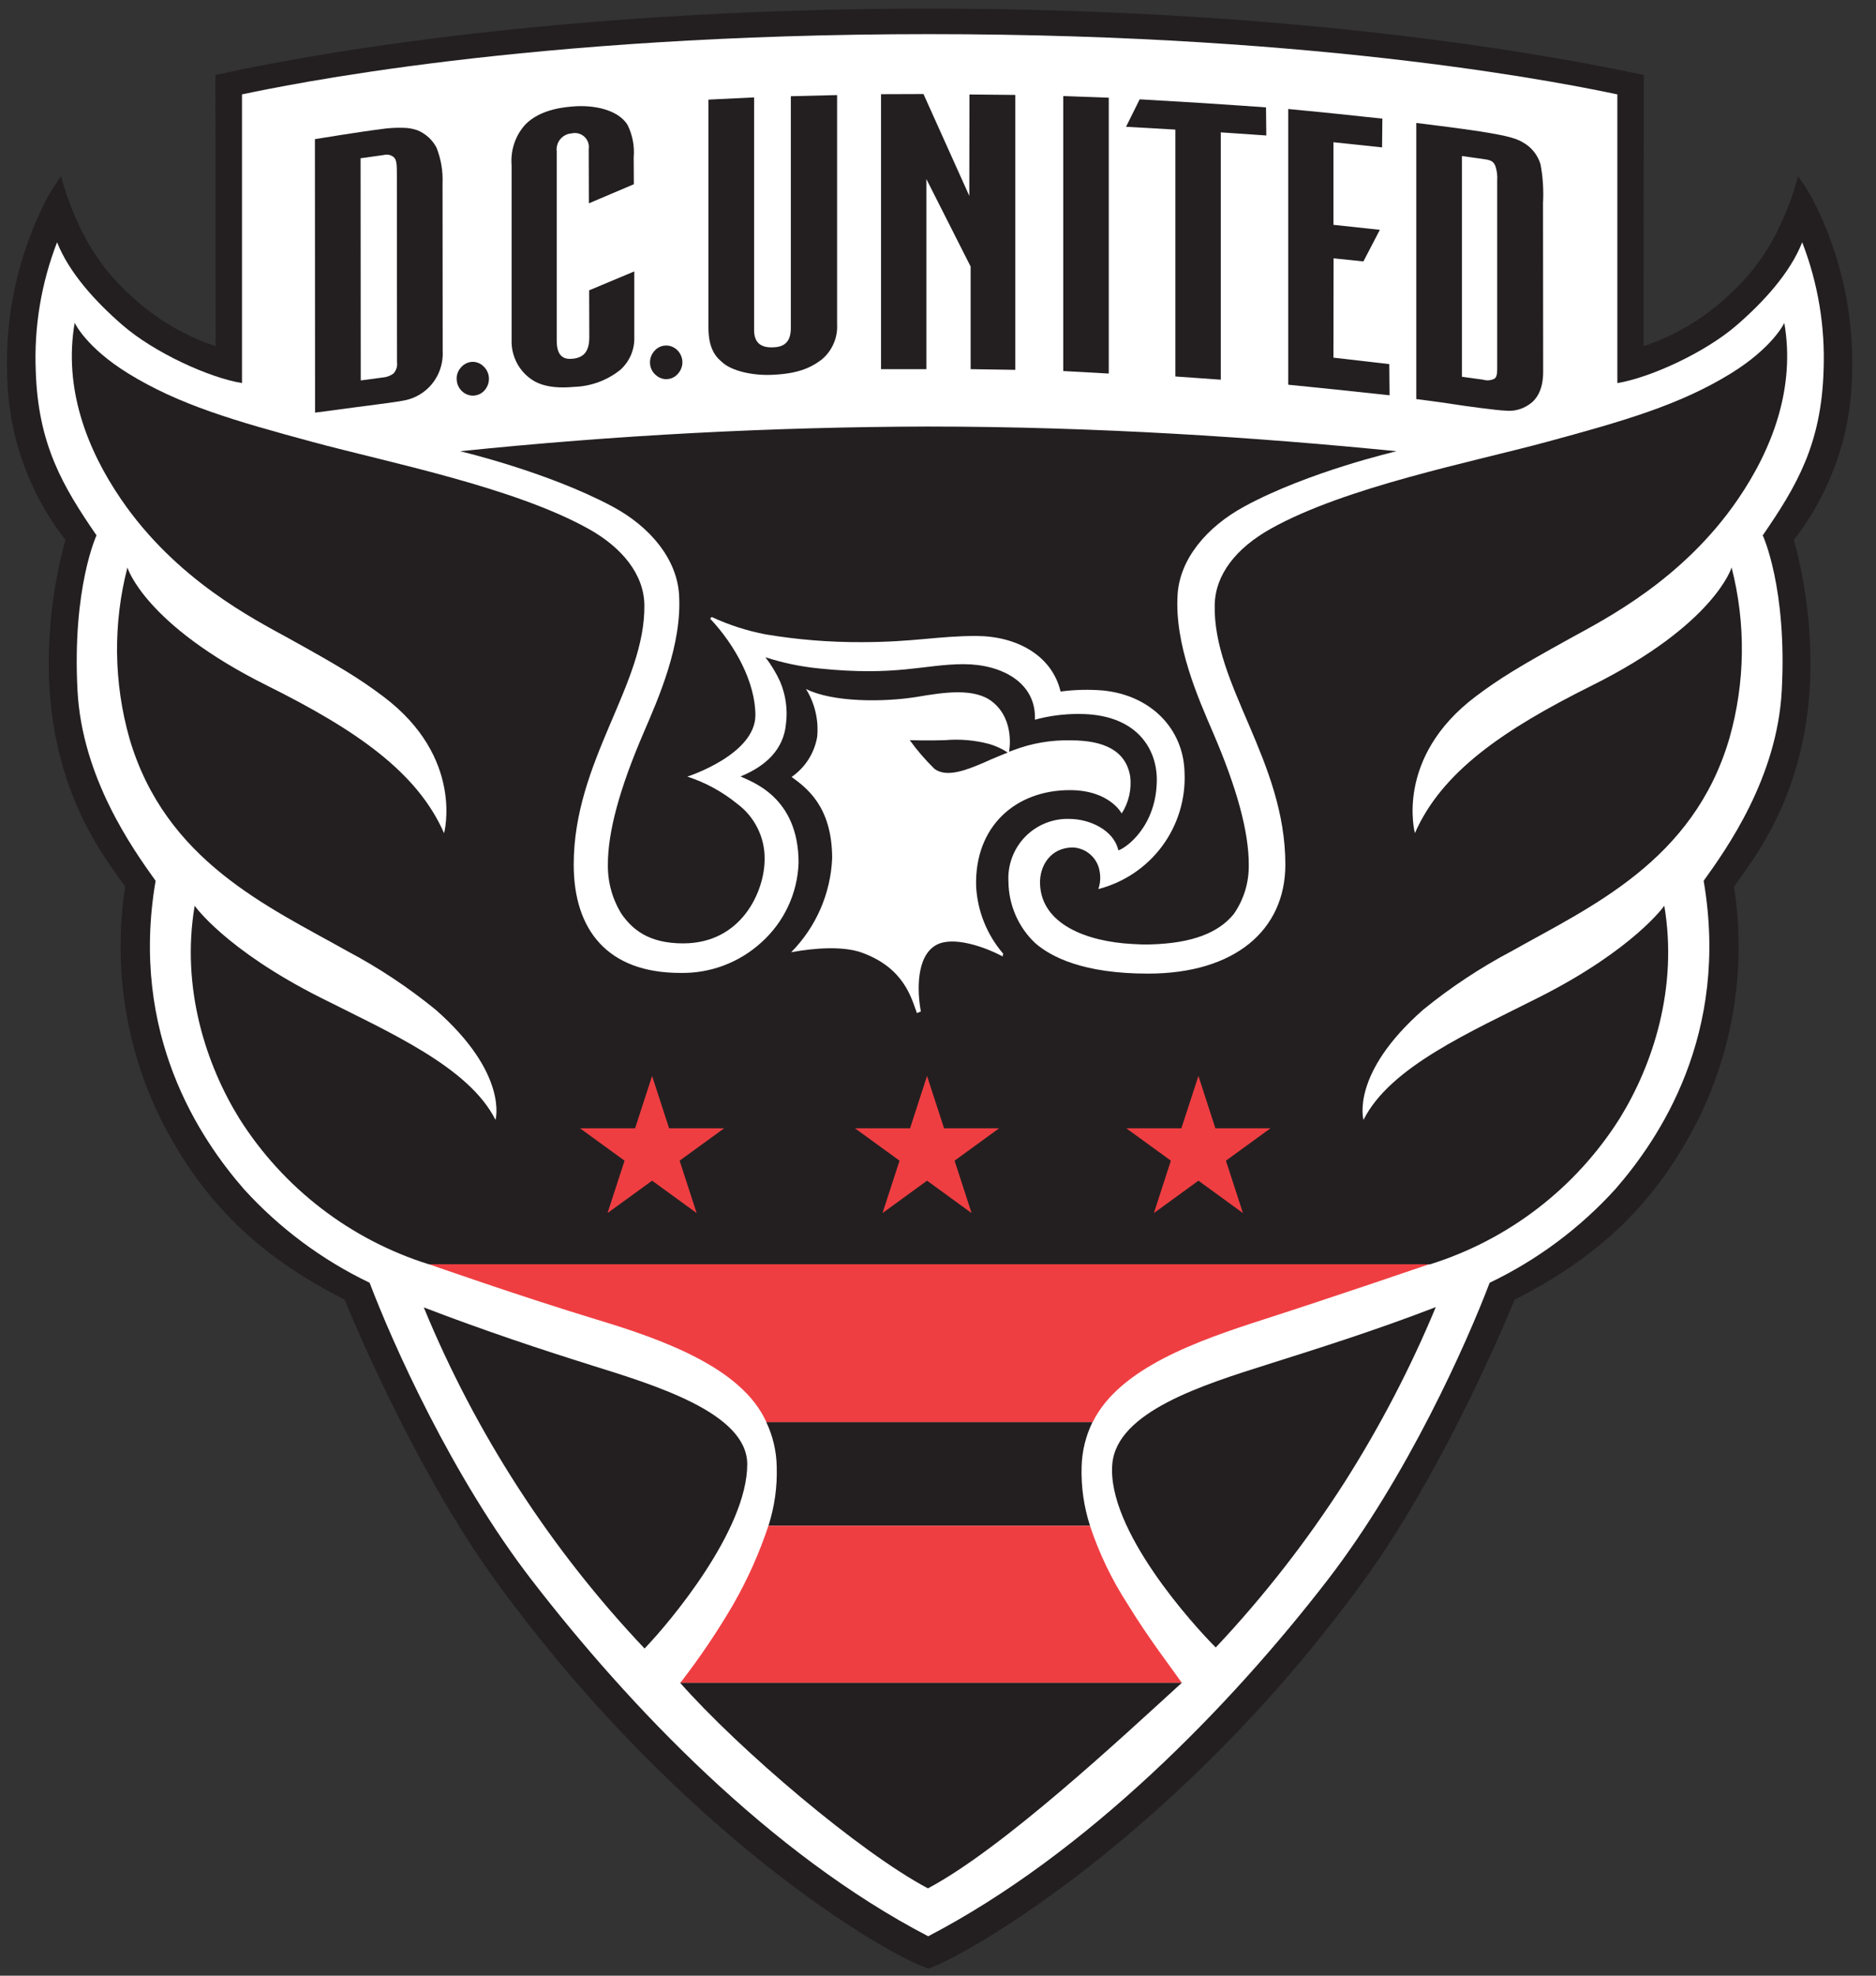
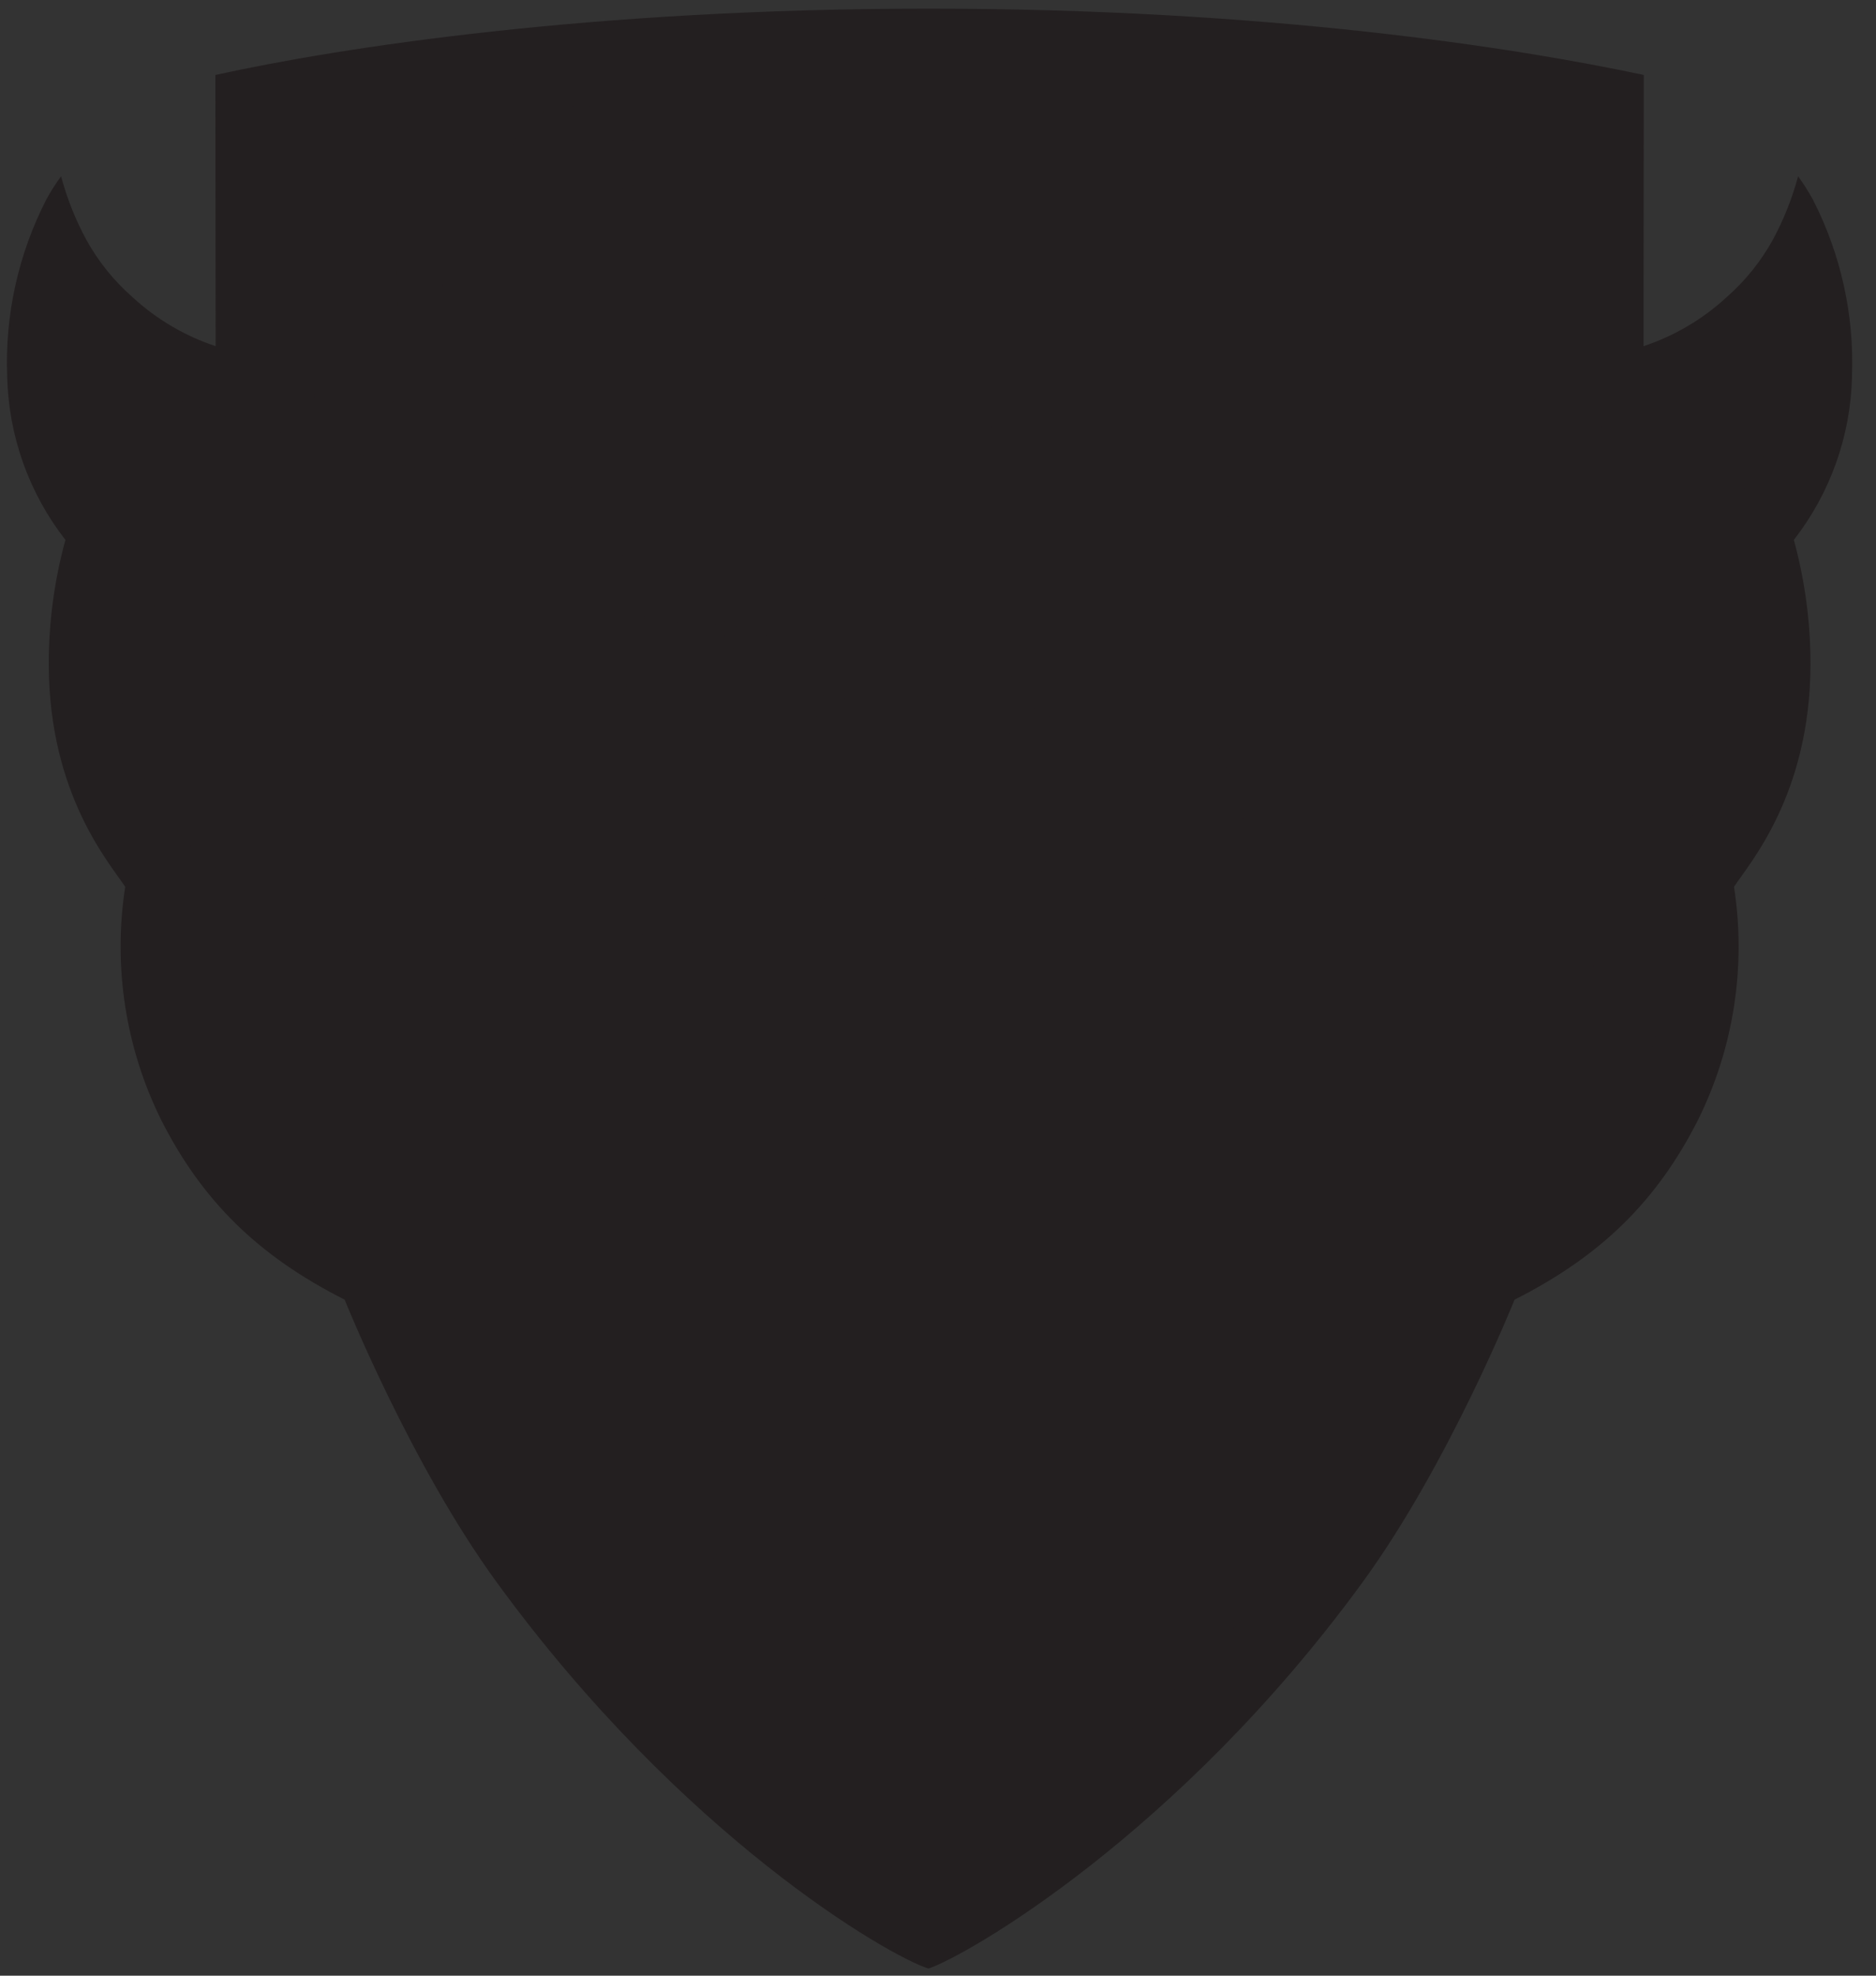
<svg xmlns="http://www.w3.org/2000/svg" width="38" height="40" viewBox="0 0 38 40" fill="none">
  <rect x="0" y="0" width="38" height="40" fill="#333333" stroke="none" />
  <g clip-path="url(#clip0_4022_50027)">
    <path d="M37.514 7.628C37.486 8.827 37.073 9.985 36.336 10.931C36.56 11.752 36.674 12.601 36.673 13.453C36.667 16.085 35.436 17.48 35.124 17.954C35.374 19.568 35.118 21.22 34.391 22.682C33.567 24.304 32.444 25.422 30.679 26.313C30.679 26.313 29.343 29.645 27.599 32.036C23.864 37.155 19.557 39.609 18.806 39.856C17.989 39.597 13.811 37.178 10.062 32.036C8.317 29.645 6.981 26.313 6.981 26.313C5.216 25.422 4.093 24.304 3.269 22.683C2.542 21.22 2.286 19.569 2.536 17.954C2.224 17.481 0.993 16.085 0.988 13.454C0.986 12.601 1.1 11.753 1.325 10.931C0.587 9.985 0.174 8.827 0.146 7.628C0.096 6.383 0.37 5.145 0.94 4.036C1.028 3.874 1.128 3.718 1.237 3.569C1.356 4.014 1.527 4.444 1.746 4.85C1.989 5.291 2.307 5.686 2.686 6.018C3.17 6.464 3.744 6.802 4.368 7.009L4.363 1.518C6.881 0.963 11.97 0.175 18.812 0.175C25.655 0.175 30.696 0.963 33.296 1.518L33.291 7.009C33.915 6.802 34.489 6.464 34.973 6.018C35.352 5.686 35.67 5.291 35.913 4.85C36.132 4.444 36.303 4.014 36.422 3.569C36.531 3.718 36.63 3.874 36.719 4.036C37.289 5.145 37.563 6.383 37.513 7.628" fill="#231F20" />
-     <path d="M36.505 4.905C36.26 5.528 35.719 6.115 35.182 6.581C34.539 7.139 33.428 7.646 32.761 7.756V1.911C31.913 1.735 26.975 0.691 18.822 0.691C10.67 0.691 5.749 1.735 4.902 1.911V7.756C4.233 7.646 3.123 7.139 2.48 6.581C1.942 6.115 1.402 5.528 1.156 4.905C0.836 5.732 0.688 6.617 0.724 7.504C0.77 8.995 1.268 9.84 1.955 10.839C1.955 10.839 1.46 11.9 1.57 13.982C1.664 15.746 2.684 17.181 3.152 17.833C2.619 20.948 4.057 23.061 4.942 24.077C5.66 24.867 6.525 25.51 7.487 25.971C7.952 27.195 9.152 29.894 10.775 31.996C12.743 34.544 15.591 37.532 18.801 39.202C22.011 37.532 24.919 34.544 26.886 31.996C28.509 29.894 29.709 27.195 30.174 25.971C31.137 25.51 32.001 24.867 32.719 24.077C33.605 23.061 35.042 20.948 34.509 17.833C34.978 17.181 35.998 15.746 36.091 13.982C36.202 11.9 35.706 10.839 35.706 10.839C36.394 9.84 36.892 8.995 36.938 7.504C36.973 6.617 36.826 5.732 36.505 4.905Z" fill="white" />
    <path d="M8.185 2.588C8.023 2.582 7.86 2.592 7.7 2.617C7.308 2.665 6.379 2.817 6.379 2.817L6.382 8.354C6.382 8.354 6.944 8.281 7.143 8.253C7.356 8.223 8.01 8.144 8.158 8.113C8.353 8.082 8.534 7.992 8.676 7.854C8.775 7.757 8.852 7.641 8.902 7.512C8.952 7.383 8.974 7.245 8.967 7.107L8.964 3.712C8.975 3.465 8.933 3.219 8.842 2.989C8.76 2.833 8.627 2.711 8.465 2.641C8.375 2.608 8.28 2.59 8.185 2.588ZM7.777 3.138C7.814 3.128 7.852 3.128 7.888 3.137C7.925 3.147 7.958 3.165 7.985 3.192C8.031 3.24 8.039 3.335 8.039 3.501L8.042 7.33C8.048 7.372 8.044 7.414 8.032 7.454C8.019 7.494 7.999 7.531 7.971 7.562C7.907 7.609 7.832 7.637 7.753 7.643L7.307 7.702L7.304 3.204L7.777 3.138Z" fill="#231F20" />
-     <path d="M9.552 7.327C9.508 7.331 9.466 7.344 9.428 7.365C9.389 7.386 9.356 7.415 9.329 7.449C9.3 7.483 9.279 7.521 9.265 7.563C9.252 7.605 9.247 7.649 9.251 7.693C9.254 7.737 9.265 7.781 9.285 7.821C9.304 7.861 9.331 7.896 9.364 7.925C9.396 7.955 9.434 7.978 9.475 7.992C9.516 8.007 9.559 8.012 9.602 8.009C9.646 8.005 9.688 7.993 9.727 7.973C9.765 7.952 9.799 7.924 9.826 7.89C9.882 7.82 9.91 7.732 9.903 7.642C9.896 7.553 9.854 7.47 9.787 7.411C9.756 7.381 9.719 7.358 9.678 7.344C9.638 7.329 9.595 7.324 9.552 7.327Z" fill="#231F20" />
    <path d="M11.636 2.154C11.473 2.165 10.955 2.198 10.639 2.523C10.539 2.634 10.463 2.764 10.416 2.906C10.368 3.048 10.351 3.198 10.363 3.346V6.89C10.359 7.032 10.388 7.172 10.447 7.301C10.505 7.43 10.593 7.544 10.703 7.634C10.803 7.713 11.025 7.889 11.625 7.833C11.967 7.823 12.297 7.702 12.565 7.488C12.66 7.403 12.735 7.297 12.784 7.18C12.833 7.062 12.854 6.934 12.848 6.807V5.495L11.934 5.878L11.937 6.822C11.937 7.108 11.832 7.235 11.613 7.262C11.469 7.279 11.277 7.26 11.277 6.902V3.067C11.271 3.023 11.275 2.978 11.287 2.936C11.299 2.893 11.32 2.853 11.348 2.819C11.376 2.785 11.411 2.757 11.451 2.736C11.49 2.716 11.533 2.704 11.577 2.701C11.623 2.69 11.67 2.69 11.715 2.702C11.76 2.713 11.802 2.736 11.836 2.767C11.87 2.799 11.897 2.838 11.912 2.882C11.928 2.926 11.932 2.973 11.925 3.019L11.928 4.117L12.839 3.73L12.836 3.189C12.856 2.959 12.812 2.728 12.708 2.522C12.503 2.209 12.015 2.127 11.634 2.153L11.636 2.154Z" fill="#231F20" />
-     <path d="M13.468 6.997C13.425 7 13.383 7.012 13.345 7.033C13.307 7.053 13.274 7.082 13.247 7.116C13.218 7.15 13.196 7.189 13.183 7.231C13.169 7.274 13.164 7.319 13.167 7.363C13.17 7.407 13.182 7.45 13.202 7.489C13.222 7.529 13.249 7.564 13.283 7.592C13.315 7.622 13.352 7.644 13.393 7.659C13.434 7.673 13.477 7.679 13.52 7.675C13.563 7.672 13.605 7.66 13.643 7.639C13.681 7.619 13.715 7.59 13.741 7.556C13.8 7.488 13.828 7.399 13.822 7.309C13.815 7.22 13.773 7.136 13.706 7.077C13.674 7.048 13.636 7.026 13.595 7.012C13.554 6.998 13.511 6.993 13.468 6.997Z" fill="#231F20" />
    <path d="M16.956 1.925L16.019 1.948V6.643C16.019 6.974 15.83 7.03 15.641 7.033C15.408 7.037 15.275 6.936 15.275 6.682V1.972L14.35 2.017V6.634C14.35 7.117 14.545 7.259 14.638 7.342C14.815 7.5 15.214 7.606 15.629 7.589C16.119 7.57 16.393 7.467 16.632 7.289C16.74 7.203 16.826 7.092 16.882 6.965C16.939 6.839 16.964 6.701 16.956 6.563L16.956 1.925Z" fill="#231F20" />
    <path d="M18.706 1.904L17.846 1.907V7.474H18.765V3.626L19.661 5.397V7.474L20.565 7.488V1.922L19.637 1.913L19.634 3.966L18.706 1.904Z" fill="#231F20" />
    <path d="M21.537 1.945V7.512L22.459 7.563V1.978L21.537 1.945Z" fill="#231F20" />
-     <path d="M23.085 2.011L22.809 2.567L23.808 2.624V7.622C23.808 7.622 24.747 7.688 24.728 7.688V2.68L25.65 2.743L25.644 2.174C25.644 2.174 24.712 2.108 24.335 2.085C23.814 2.054 23.085 2.011 23.085 2.011Z" fill="#231F20" />
+     <path d="M23.085 2.011L22.809 2.567L23.808 2.624V7.622C23.808 7.622 24.747 7.688 24.728 7.688V2.68L25.65 2.743L25.644 2.174C25.644 2.174 24.712 2.108 24.335 2.085C23.814 2.054 23.085 2.011 23.085 2.011" fill="#231F20" />
    <path d="M26.094 2.207V7.789C26.094 7.789 26.797 7.859 27.061 7.887C27.356 7.918 28.147 8.003 28.147 8.003L28.141 7.372L27.01 7.241L27.013 5.23L27.617 5.293L27.95 4.653L27.01 4.552V2.88L27.995 2.984L28.001 2.401C28.001 2.401 27.369 2.337 27.088 2.305C26.857 2.28 26.094 2.207 26.094 2.207Z" fill="#231F20" />
    <path d="M28.688 2.49V8.08C28.688 8.08 29.263 8.153 29.452 8.185C29.64 8.216 30.339 8.311 30.485 8.313C30.655 8.333 30.826 8.291 30.967 8.194C31.152 8.076 31.258 7.852 31.258 7.53L31.255 4.111C31.27 3.85 31.253 3.587 31.205 3.329C31.177 3.232 31.129 3.143 31.066 3.065C31.002 2.987 30.924 2.923 30.835 2.876C30.673 2.778 30.385 2.727 29.988 2.662C29.595 2.6 28.684 2.489 28.684 2.489L28.688 2.49ZM29.613 3.159L30.074 3.224C30.212 3.243 30.253 3.278 30.288 3.355C30.322 3.453 30.335 3.556 30.327 3.659V7.479C30.327 7.587 30.309 7.639 30.273 7.666C30.202 7.703 30.119 7.711 30.041 7.687L29.613 7.628L29.613 3.159Z" fill="#231F20" />
    <path d="M1.512 6.539C1.288 7.849 1.749 9.08 2.453 10.109C3.573 11.747 5.151 12.539 5.848 12.924C6.898 13.504 7.288 13.744 7.761 14.099C9.414 15.34 8.995 16.869 8.995 16.869C8.453 15.634 7.22 14.781 5.413 13.882C2.922 12.642 2.581 11.49 2.581 11.49C2.287 12.626 2.302 13.821 2.622 14.95C3.352 17.438 5.441 18.359 7.038 19.258C7.669 19.592 8.266 19.988 8.82 20.439C10.308 21.742 10.037 22.674 10.037 22.674C9.5 21.603 7.889 20.902 6.481 20.192C4.56 19.222 3.943 18.338 3.943 18.338C3.662 20.009 4.177 21.562 4.848 22.646C5.738 24.055 7.099 25.101 8.689 25.598H28.966C30.556 25.101 31.917 24.055 32.807 22.646C33.478 21.562 33.993 20.009 33.712 18.338C33.712 18.338 33.095 19.221 31.174 20.192C29.766 20.903 28.155 21.603 27.619 22.673C27.619 22.673 27.345 21.742 28.832 20.439C29.387 19.988 29.985 19.592 30.618 19.258C32.215 18.359 34.301 17.438 35.03 14.95C35.352 13.82 35.367 12.626 35.075 11.489C35.075 11.489 34.734 12.641 32.242 13.881C30.436 14.781 29.202 15.633 28.66 16.868C28.66 16.868 28.242 15.34 29.895 14.098C30.367 13.743 30.757 13.503 31.808 12.923C32.504 12.539 34.082 11.747 35.203 10.108C35.907 9.079 36.368 7.848 36.143 6.538C36.143 6.538 35.917 7.031 35.063 7.559C34.028 8.197 32.9 8.522 31.314 8.951C29.814 9.357 27.252 9.858 25.738 10.706C25.036 11.1 24.618 11.633 24.605 12.245C24.569 13.874 26.036 15.401 26.036 17.505C26.036 18.827 25.017 19.712 23.254 19.712C21.941 19.712 21.292 19.374 20.972 19.097C20.801 18.937 20.665 18.744 20.572 18.529C20.478 18.315 20.429 18.084 20.427 17.85C20.417 17.683 20.442 17.517 20.501 17.36C20.559 17.204 20.649 17.061 20.766 16.941C20.882 16.822 21.022 16.728 21.177 16.666C21.332 16.603 21.498 16.574 21.665 16.58C22.055 16.58 22.559 16.795 22.653 17.216C22.814 17.169 23.432 16.72 23.432 15.782C23.432 15.154 23.017 14.455 21.859 14.455C21.556 14.453 21.255 14.492 20.963 14.571C20.995 13.817 20.284 13.447 19.52 13.447C18.726 13.447 18.17 13.698 16.584 13.533C16.216 13.496 15.854 13.421 15.504 13.307C15.621 13.459 15.721 13.623 15.801 13.798C15.917 14.07 15.958 14.368 15.92 14.661C15.87 15.173 15.516 15.509 15.001 15.72C15.219 15.829 16.176 16.127 16.176 17.469C16.165 17.776 16.093 18.077 15.962 18.355C15.832 18.632 15.646 18.881 15.417 19.085C14.97 19.491 14.385 19.71 13.781 19.698C12.305 19.698 11.621 18.827 11.621 17.505C11.621 15.401 13.076 13.862 13.052 12.245C13.043 11.633 12.606 11.088 11.921 10.707C10.406 9.862 7.842 9.357 6.343 8.951C4.756 8.522 3.628 8.197 2.594 7.559C1.74 7.031 1.514 6.538 1.514 6.538L1.512 6.539ZM16.327 13.95C16.867 14.221 17.906 14.219 18.582 14.108C19.122 14.016 19.742 13.922 20.102 14.209C20.57 14.582 20.439 15.221 20.439 15.221L20.528 15.188C20.898 15.047 21.292 14.98 21.688 14.989C22.373 14.989 22.806 15.203 22.893 15.718C22.925 15.981 22.864 16.247 22.721 16.47C22.721 16.47 22.478 15.997 21.67 15.997C20.578 15.997 19.741 16.724 19.772 17.94C19.798 18.447 19.993 18.931 20.326 19.315C20.31 19.306 20.311 19.365 20.311 19.365C19.915 19.154 19.298 18.953 18.969 19.13C18.553 19.354 18.577 20.074 18.653 20.478L18.573 20.511C18.462 20.212 18.317 19.599 17.46 19.288C17.096 19.156 16.535 19.185 16.026 19.279C16.529 18.77 16.825 18.093 16.856 17.378C16.856 16.311 16.318 15.94 16.035 15.73C16.171 15.636 16.287 15.515 16.376 15.376C16.465 15.236 16.525 15.08 16.553 14.917C16.585 14.579 16.506 14.24 16.327 13.951L16.327 13.95Z" fill="#231F20" />
-     <path d="M18.428 14.986C18.578 15.193 18.745 15.387 18.928 15.566C19.177 15.753 19.589 15.585 19.927 15.441C20.09 15.364 20.412 15.236 20.412 15.236C20.297 15.16 20.17 15.102 20.037 15.063C19.744 14.985 19.439 14.959 19.136 14.986C18.829 14.997 18.428 14.986 18.428 14.986Z" fill="#231F20" />
    <path d="M15.521 28.791C15.656 29.074 15.728 29.382 15.733 29.696C15.746 30.1 15.69 30.503 15.566 30.889H22.079C21.954 30.504 21.897 30.1 21.909 29.696C21.917 29.382 21.992 29.073 22.13 28.791H15.521Z" fill="#231F20" />
    <path d="M13.773 34.066C14.972 35.424 17.418 37.503 18.796 38.232C20.311 37.429 22.707 35.193 23.943 34.066H13.773Z" fill="#231F20" />
-     <path d="M25.593 26.715C27.125 26.221 28.948 25.596 28.948 25.596H8.689C8.689 25.596 10.562 26.254 12.106 26.722C13.432 27.123 15.032 27.695 15.523 28.792H22.134C22.671 27.695 24.273 27.14 25.592 26.715M14.856 32.478C14.533 33.032 14.174 33.563 13.782 34.069H23.938C23.72 33.757 23.259 33.163 22.843 32.48C22.521 31.985 22.264 31.45 22.078 30.89H15.565C15.382 31.442 15.144 31.974 14.855 32.479M23.93 22.844H22.815L23.717 23.499L23.373 24.56L24.275 23.904L25.177 24.56L24.832 23.499L25.734 22.844H24.619L24.275 21.784L23.93 22.844ZM18.434 22.844H17.319L18.221 23.499L17.876 24.56L18.778 23.904L19.68 24.56L19.336 23.499L20.237 22.844H19.123L18.778 21.784L18.434 22.844ZM13.209 21.784L13.553 22.844H14.668L13.766 23.499L14.111 24.56L13.209 23.904L12.306 24.56L12.651 23.499L11.749 22.844H12.864L13.209 21.784Z" fill="#EF3E42" />
    <path d="M18.794 8.636C15.63 8.644 12.468 8.811 9.32 9.136C9.32 9.136 11.079 9.548 12.4 10.252C13.179 10.667 13.705 11.322 13.754 12.025C13.824 13.046 13.334 14.144 13.04 14.828C12.561 15.938 12.309 16.836 12.313 17.518C12.31 17.87 12.408 18.216 12.596 18.514C12.806 18.805 13.124 19.1 13.837 19.1C15.031 19.1 15.488 18.034 15.488 17.399C15.492 17.18 15.443 16.963 15.345 16.767C15.248 16.57 15.105 16.401 14.929 16.271C14.63 16.028 14.289 15.843 13.923 15.723C13.923 15.723 15.301 15.281 15.301 14.48C15.301 13.823 14.899 13.071 14.384 12.525L14.417 12.492C14.764 12.653 15.13 12.771 15.506 12.843C16.148 12.951 16.798 13.004 17.449 13.001C18.506 13.001 18.988 12.876 19.77 12.876C20.584 12.876 21.306 13.262 21.483 14.001C21.769 13.963 22.059 13.956 22.346 13.98C23.315 14.078 23.977 14.759 23.994 15.646C24.018 16.179 23.857 16.704 23.539 17.133C23.221 17.561 22.765 17.867 22.248 18C22.287 17.887 22.296 17.766 22.275 17.648C22.256 17.517 22.191 17.395 22.092 17.306C21.993 17.216 21.866 17.164 21.733 17.158C21.28 17.158 21.052 17.53 21.067 17.901C21.099 18.714 22.013 19.062 22.929 19.112C23.068 19.12 23.168 19.125 23.298 19.121C24.149 19.099 24.683 18.885 24.991 18.506C25.193 18.216 25.299 17.871 25.295 17.518C25.299 16.836 25.047 15.938 24.569 14.828C24.275 14.144 23.784 13.046 23.854 12.025C23.903 11.322 24.433 10.673 25.209 10.252C26.506 9.548 28.289 9.136 28.289 9.136C25.48 8.855 22.191 8.636 18.794 8.636Z" fill="#231F20" />
    <path d="M29.083 26.464C27.837 26.944 26.73 27.29 25.673 27.625C24.368 28.038 22.626 28.58 22.531 29.636C22.412 30.968 24.18 32.911 24.626 33.355C25.603 32.317 26.482 31.189 27.25 29.987C27.96 28.867 28.574 27.689 29.083 26.464Z" fill="#231F20" />
    <path d="M8.584 26.47C9.638 29.027 11.154 31.368 13.056 33.376C13.558 32.857 15.136 30.982 15.136 29.645C15.136 28.615 13.3 28.054 11.994 27.646C10.976 27.327 9.83 26.948 8.584 26.47V26.47Z" fill="#231F20" />
  </g>
  <defs>
    <clipPath id="clip0_4022_50027">
      <rect width="37.692" height="40" fill="white" />
    </clipPath>
  </defs>
</svg>